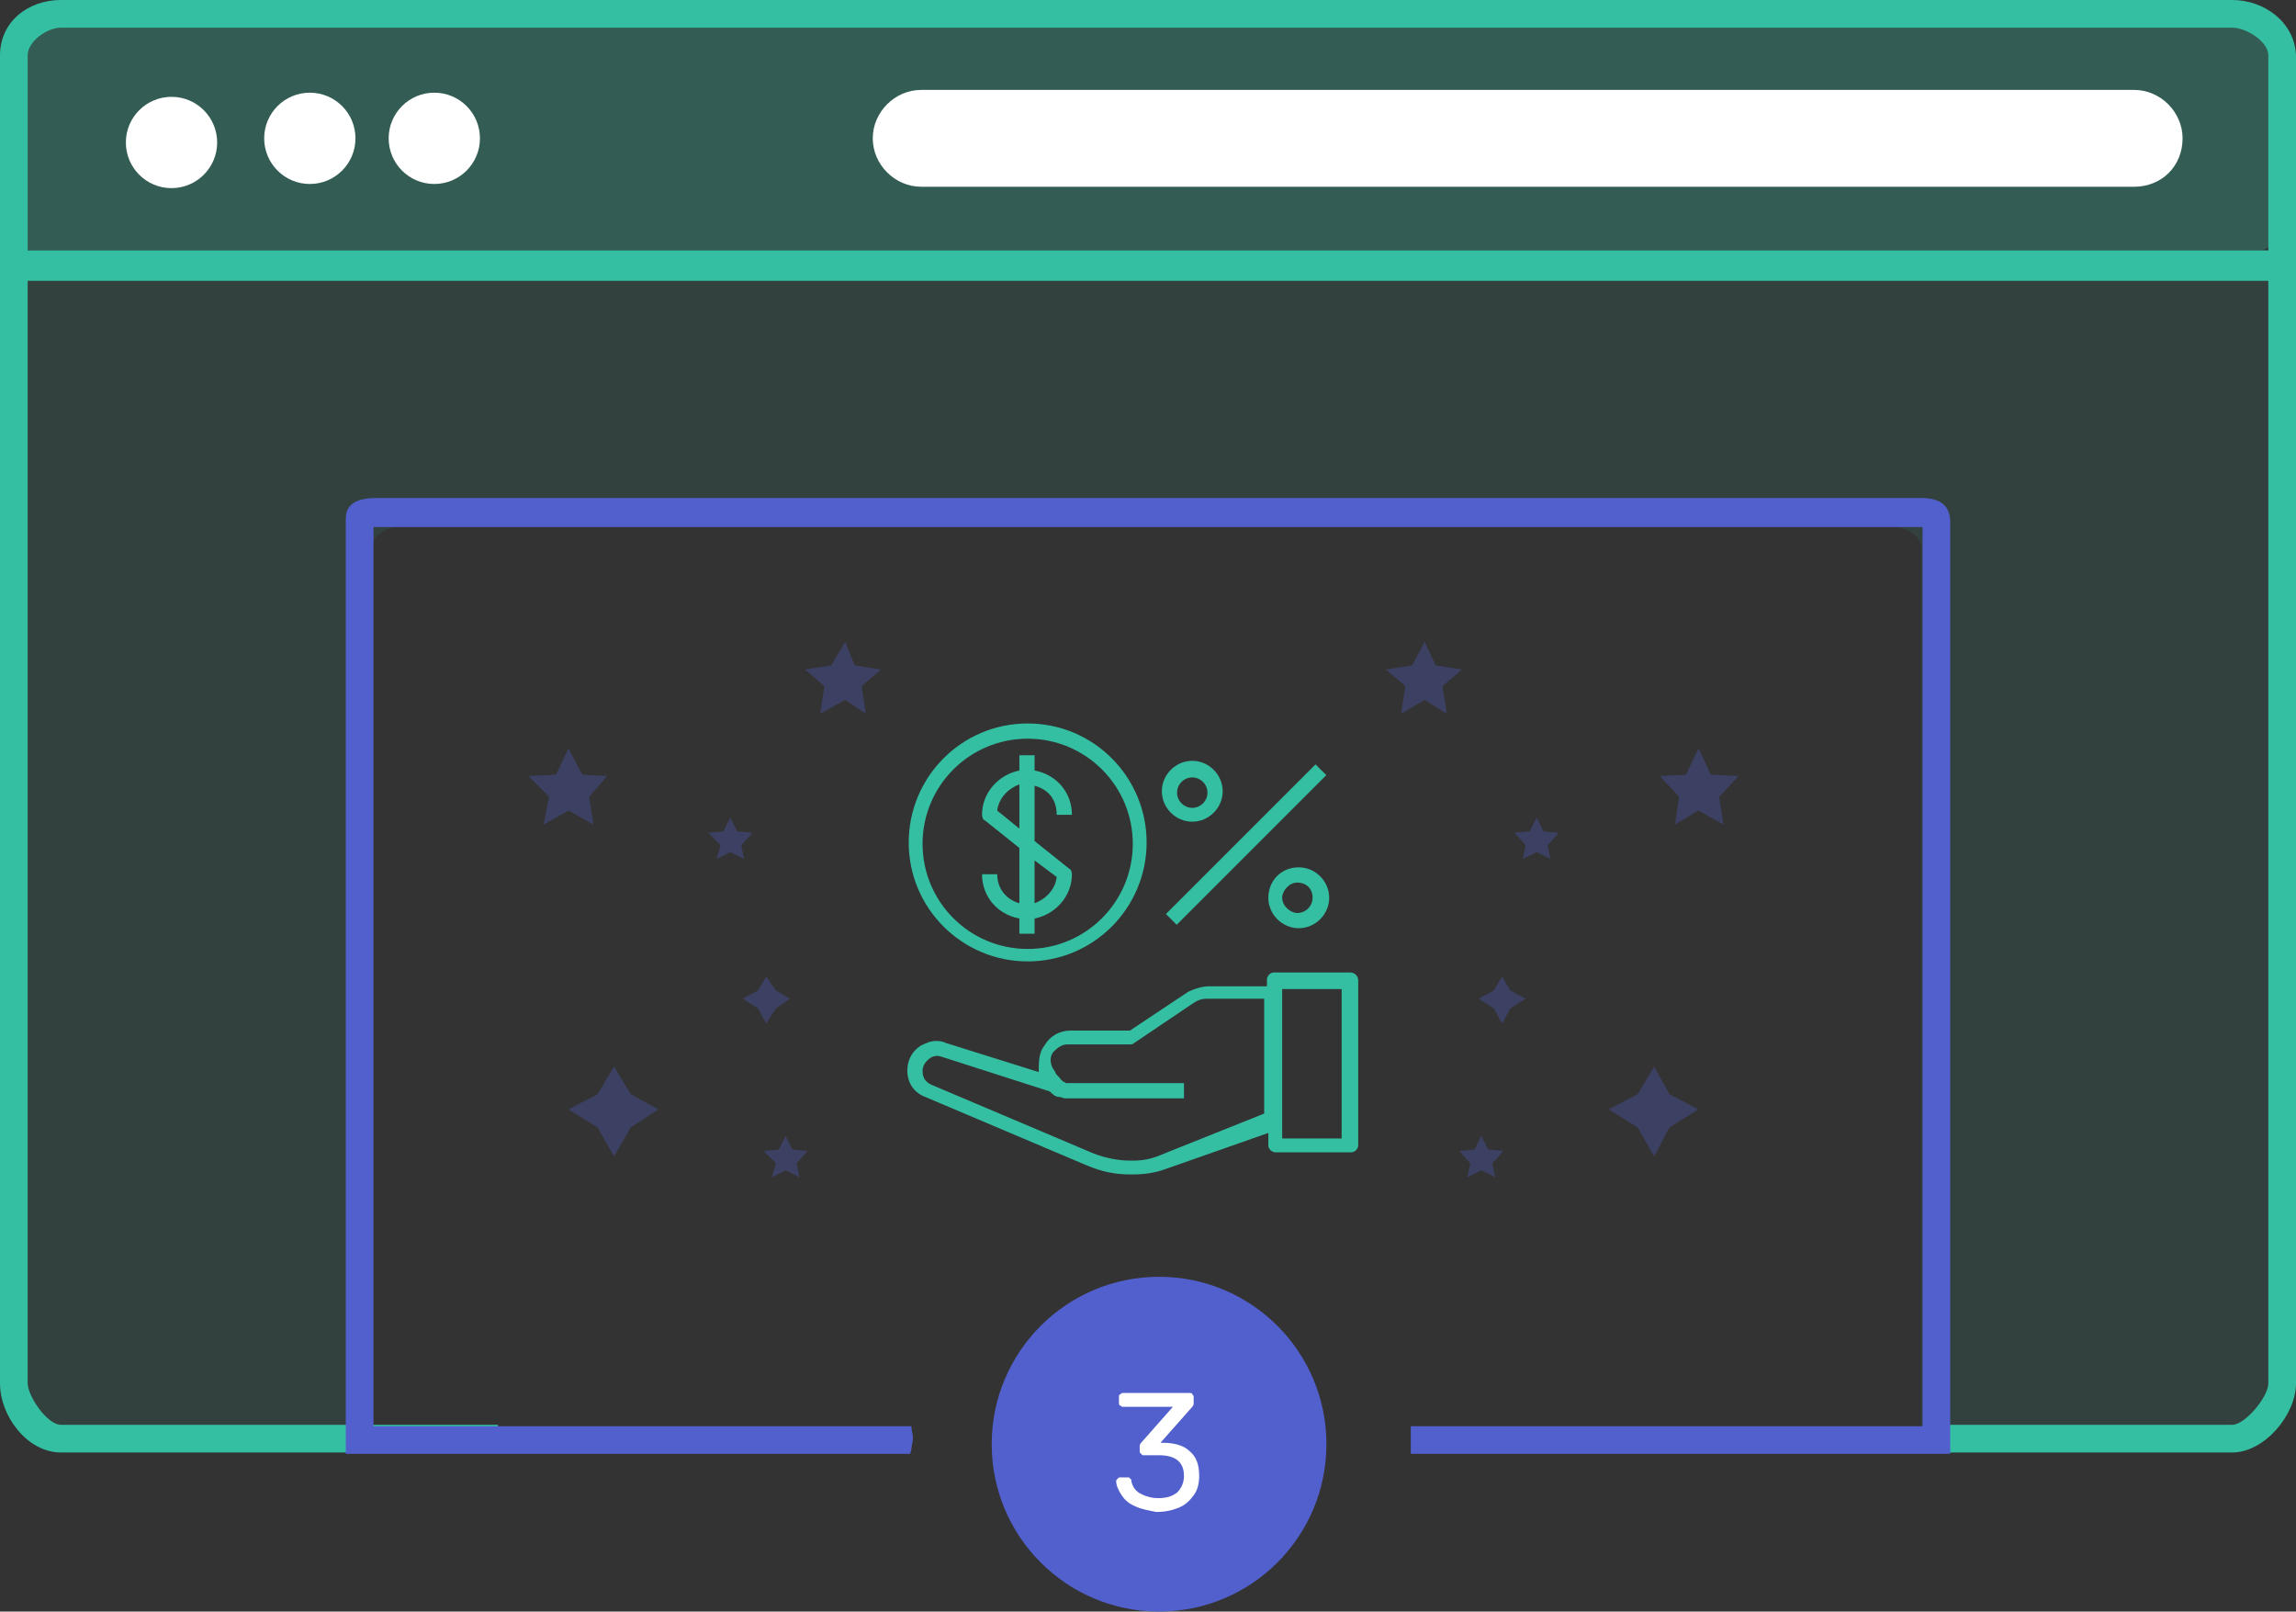
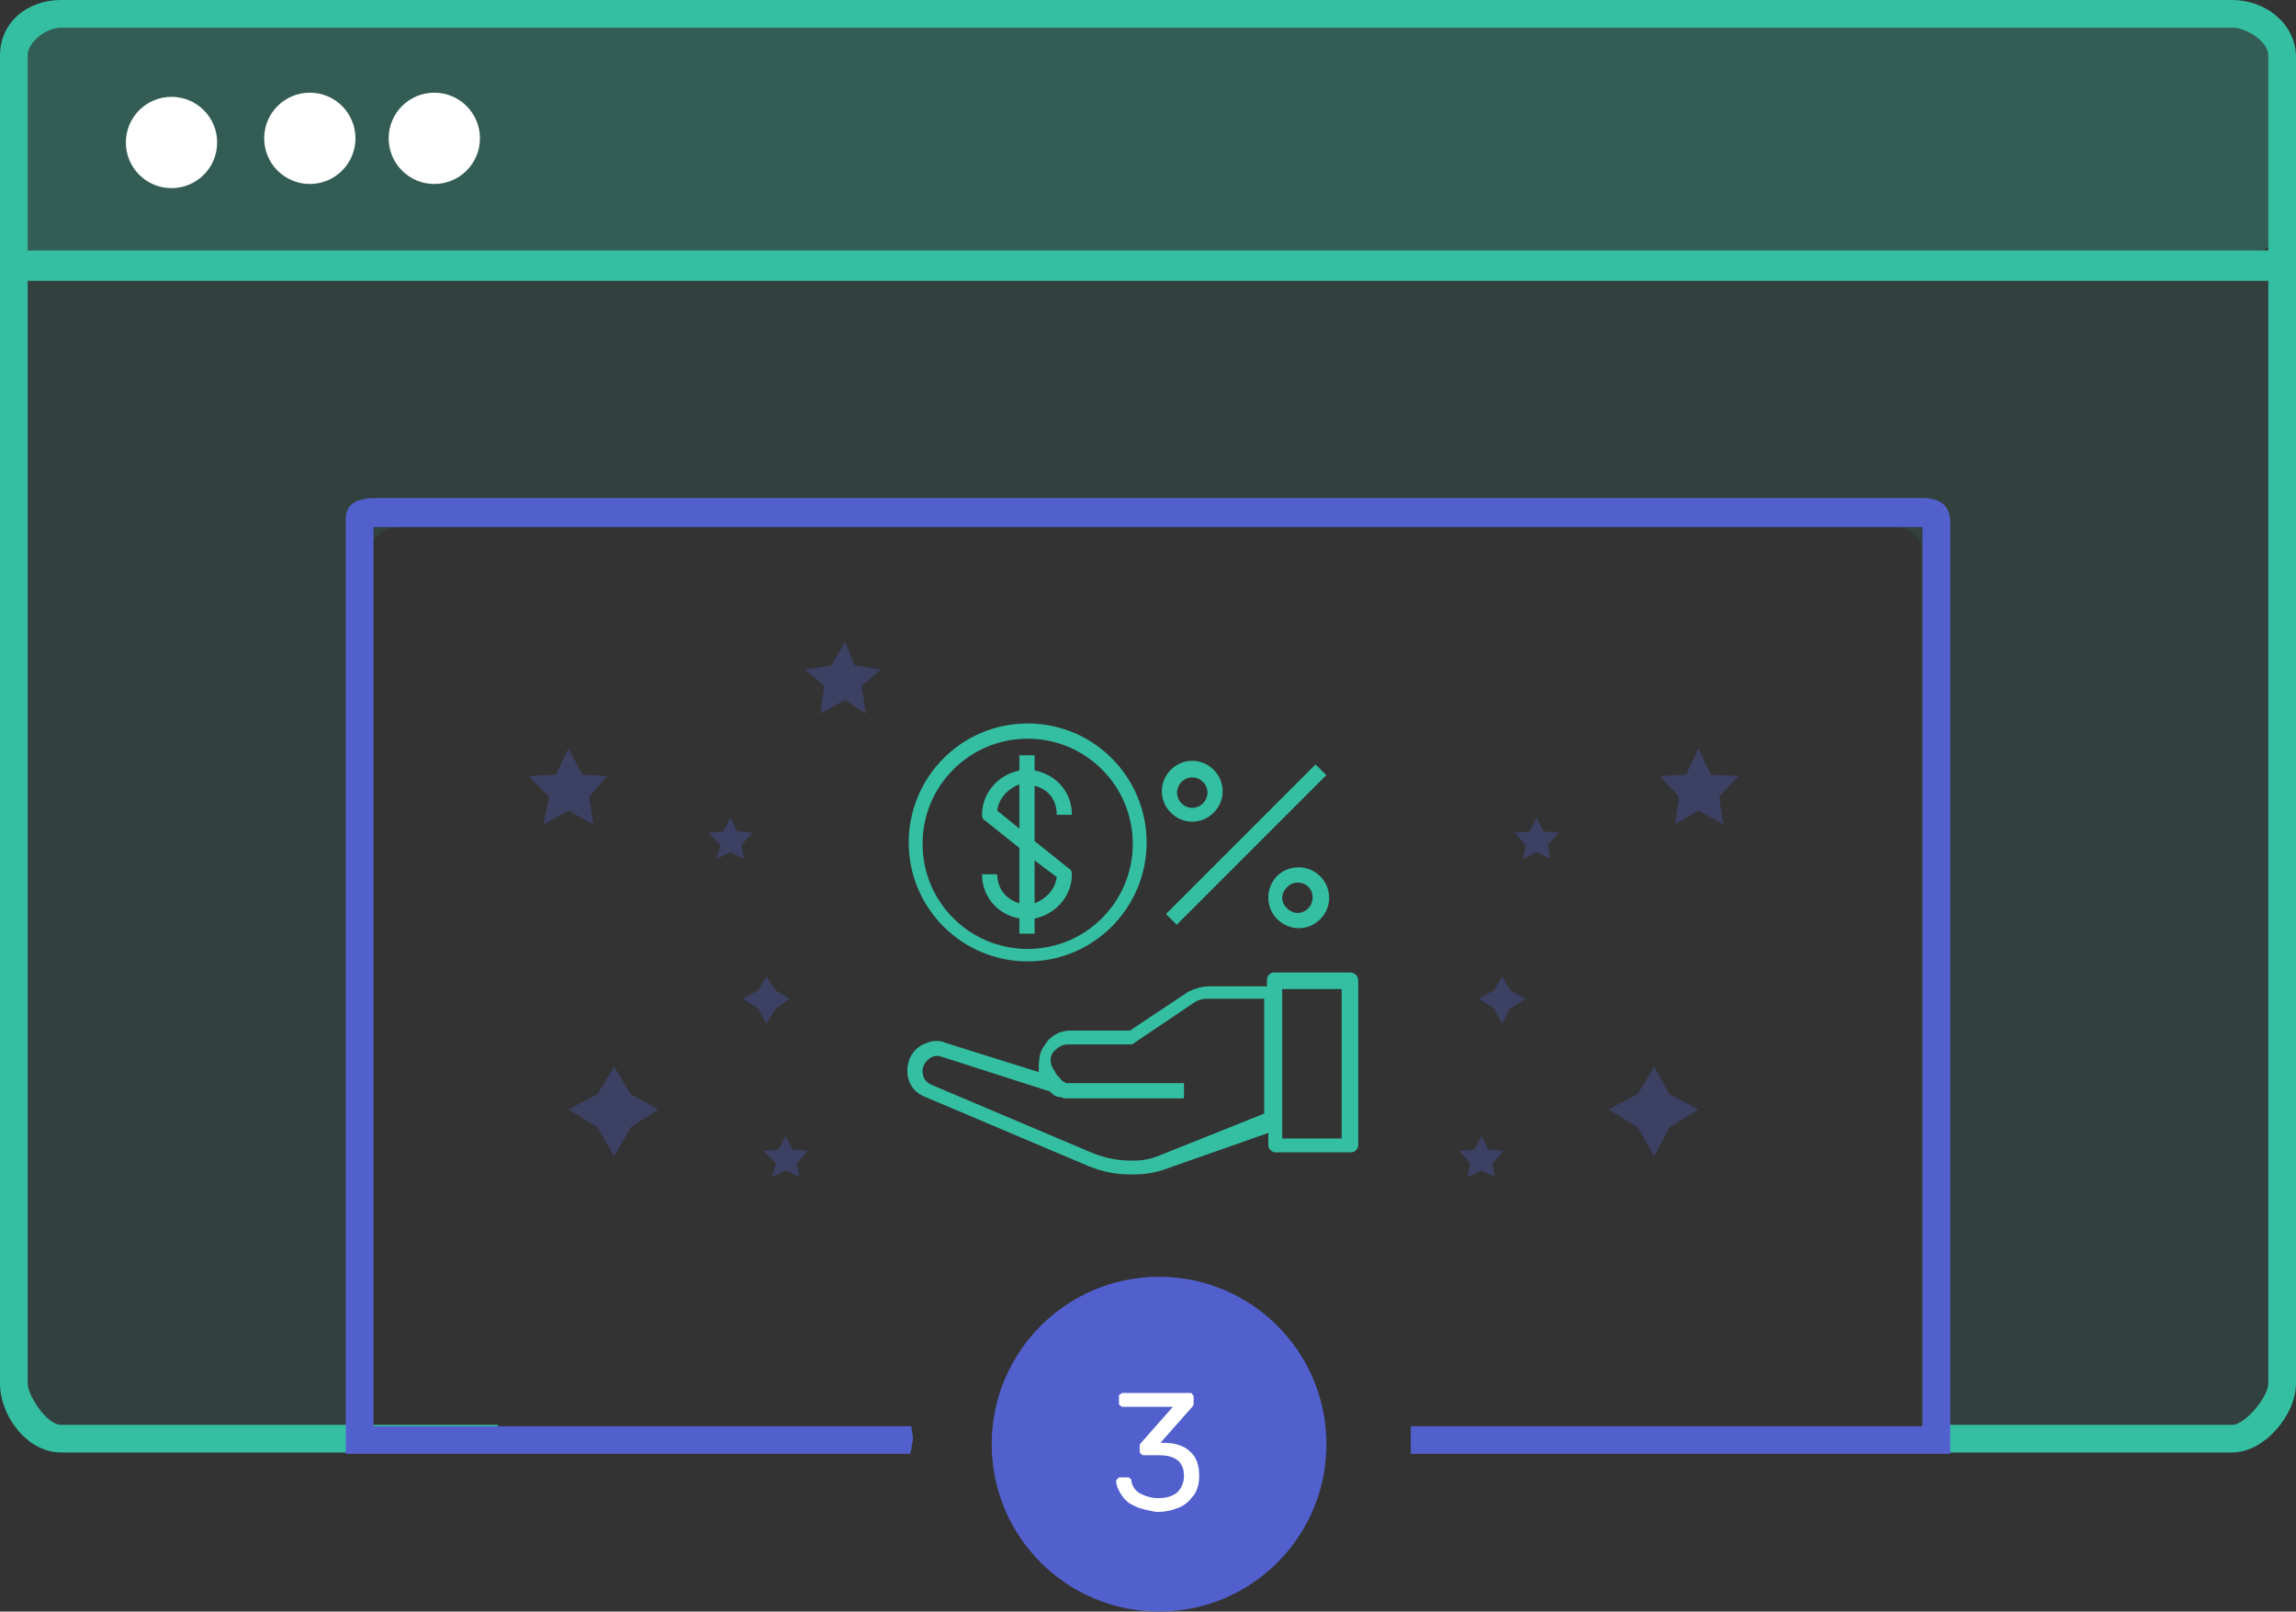
<svg xmlns="http://www.w3.org/2000/svg" version="1.1" id="Layer_1" x="0px" y="0px" viewBox="-210.4 223.2 166 116.5" style="enable-background:new -210.4 223.2 166 116.5;" xml:space="preserve">
  <rect x="-210.4" y="223.2" width="166" height="116.5" fill="#333333" stroke="none" />
  <style type="text/css">
	.st0{fill:#34BFA2;}
	.st1{opacity:0.3;fill:#5260CE;enable-background:new    ;}
	.st2{opacity:0.3;fill:#34BFA2;enable-background:new    ;}
	.st3{opacity:0.1;fill:#34BFA2;enable-background:new    ;}
	.st4{fill:#FFFFFF;}
	.st5{fill:#5260CE;}
</style>
  <g>
    <path id="XMLID_71_" class="st0" d="M-112.8,293.5h-5.5c-0.3,0-0.5,0.3-0.5,0.5v0.5h-4.2c-0.5,0-1.1,0.2-1.5,0.4l-4.2,2.8h-4.3   c-0.8,0-1.5,0.4-1.9,1.1c-0.4,0.5-0.4,1.2-0.4,1.9l-6.7-2.1c-0.4-0.2-1-0.2-1.4,0c-0.9,0.3-1.4,1.1-1.4,2c0,0.9,0.5,1.6,1.3,1.9   l11.8,5c1,0.4,1.9,0.6,3,0.6h0.2c0.8,0,1.6-0.1,2.4-0.4l7.4-2.6v0.9c0,0.3,0.3,0.5,0.5,0.5h5.5c0.3,0,0.5-0.3,0.5-0.5v-11.9   C-112.2,293.7-112.5,293.5-112.8,293.5z M-126.5,306.7c-0.7,0.3-1.3,0.4-2,0.4h-0.2c-0.9,0-1.8-0.2-2.6-0.5l-11.8-5   c-0.4-0.2-0.6-0.5-0.6-1c0-0.4,0.3-0.8,0.7-1c0.3-0.1,0.4-0.1,0.7,0l7.8,2.5l0,0c0.2,0.2,0.4,0.4,0.7,0.4l0,0   c0.1,0,0.3,0.1,0.4,0.1h0.1c0.1,0,0.3,0,0.4,0h8.1v-1.1h-8.1c-0.1,0-0.2,0-0.3,0h-0.1c-0.1,0-0.1-0.1-0.2-0.1c0,0-0.1,0-0.1-0.1   c-0.1,0-0.1-0.1-0.2-0.2c0,0,0,0-0.1-0.1l0,0c-0.1-0.1-0.2-0.2-0.2-0.3l-0.2-0.3c-0.2-0.4-0.2-0.9,0.1-1.2c0.3-0.3,0.6-0.5,1-0.5   h4.5c0.1,0,0.2,0,0.3-0.1l4.3-2.9c0.3-0.2,0.6-0.3,0.9-0.3h4.2v8.3L-126.5,306.7z M-113.4,305.5h-4.3v-10.8h4.3V305.5z" />
    <path id="XMLID_61_" class="st0" d="M-118.7,288.1c0,1.2,1,2.2,2.2,2.2s2.2-1,2.2-2.2s-1-2.2-2.2-2.2   C-117.8,285.9-118.7,286.9-118.7,288.1z M-115.5,288.1c0,0.6-0.5,1.1-1.1,1.1c-0.5,0-1.1-0.5-1.1-1.1c0-0.5,0.5-1.1,1.1-1.1   S-115.5,287.4-115.5,288.1z" />
    <path id="XMLID_58_" class="st0" d="M-124.2,278.2c-1.2,0-2.2,1-2.2,2.2s1,2.2,2.2,2.2s2.2-1,2.2-2.2S-123,278.2-124.2,278.2z    M-124.2,281.6c-0.6,0-1.1-0.5-1.1-1.1c0-0.6,0.5-1.1,1.1-1.1s1.1,0.5,1.1,1.1C-123.1,281.1-123.6,281.6-124.2,281.6z" />
    <rect id="XMLID_57_" x="-128" y="283.7" transform="matrix(-0.707 0.707 -0.707 -0.707 -4.429 570.307)" class="st0" width="15.3" height="1.1" />
    <path id="XMLID_54_" class="st0" d="M-136.1,275.5c-4.8,0-8.6,3.9-8.6,8.6c0,4.8,3.9,8.6,8.6,8.6c4.8,0,8.6-3.9,8.6-8.6   S-131.3,275.5-136.1,275.5z M-136.1,291.8c-4.2,0-7.6-3.4-7.6-7.6s3.4-7.6,7.6-7.6c4.2,0,7.6,3.4,7.6,7.6S-131.9,291.8-136.1,291.8   z" />
    <path id="XMLID_50_" class="st0" d="M-134,282.1h1.1c0-1.6-1.1-2.9-2.7-3.2v-1.1h-1.1v1.1c-1.5,0.3-2.7,1.6-2.7,3.2   c0,0.2,0.1,0.4,0.2,0.4l2.5,2v4c-1-0.3-1.6-1.1-1.6-2.1h-1.1c0,1.6,1.1,2.9,2.7,3.2v1.1h1.1v-1.1c1.5-0.3,2.7-1.6,2.7-3.2   c0-0.2-0.1-0.4-0.2-0.4l-2.5-2v-4C-134.5,280.3-134,281.1-134,282.1z M-134,286.6c-0.1,0.9-0.8,1.6-1.6,1.9v-3.1L-134,286.6z    M-138.3,281.8c0.1-0.9,0.8-1.6,1.6-1.9v3.2L-138.3,281.8z" />
    <g>
      <polygon id="XMLID_39_" class="st1" points="-87.6,277.3 -88.5,279.2 -90.4,279.3 -89,280.8 -89.3,282.8 -87.6,281.8 -85.8,282.8     -86.1,280.8 -84.7,279.3 -86.7,279.2   " />
-       <polygon id="XMLID_38_" class="st1" points="-107.4,269.6 -108.3,271.3 -110.2,271.6 -108.8,272.8 -109.1,274.8 -107.4,273.8     -105.8,274.8 -106.1,272.8 -104.7,271.6 -106.6,271.3   " />
      <polygon id="XMLID_37_" class="st1" points="-99.3,282.3 -99.8,283.3 -100.9,283.4 -100.1,284.3 -100.3,285.3 -99.3,284.8     -98.3,285.3 -98.5,284.3 -97.7,283.4 -98.8,283.3   " />
      <polygon id="XMLID_36_" class="st1" points="-103.3,305.3 -103.8,306.3 -104.9,306.4 -104.1,307.3 -104.3,308.3 -103.3,307.8     -102.3,308.3 -102.5,307.3 -101.7,306.4 -102.8,306.3   " />
      <polygon id="XMLID_35_" class="st1" points="-90.8,300.3 -92,302.3 -94.1,303.4 -92,304.7 -90.8,306.8 -89.7,304.7 -87.6,303.4     -89.7,302.3   " />
      <polygon id="XMLID_34_" class="st1" points="-101.8,293.8 -102.4,294.8 -103.5,295.4 -102.4,296.1 -101.8,297.2 -101.2,296.1     -100.1,295.4 -101.2,294.8   " />
      <polygon id="XMLID_33_" class="st1" points="-169.3,277.3 -168.3,279.2 -166.5,279.3 -167.8,280.8 -167.5,282.8 -169.3,281.8     -171.1,282.8 -170.7,280.8 -172.2,279.3 -170.2,279.2   " />
      <polygon id="XMLID_32_" class="st1" points="-149.3,269.6 -148.6,271.3 -146.7,271.6 -148.1,272.8 -147.8,274.8 -149.3,273.8     -151.1,274.8 -150.8,272.8 -152.2,271.6 -150.3,271.3   " />
      <polygon id="XMLID_31_" class="st1" points="-157.6,282.3 -157.1,283.3 -156,283.4 -156.8,284.3 -156.6,285.3 -157.6,284.8     -158.6,285.3 -158.3,284.3 -159.2,283.4 -158.1,283.3   " />
      <polygon id="XMLID_30_" class="st1" points="-153.6,305.3 -153.1,306.3 -152,306.4 -152.8,307.3 -152.6,308.3 -153.6,307.8     -154.6,308.3 -154.3,307.3 -155.2,306.4 -154.1,306.3   " />
      <polygon id="XMLID_29_" class="st1" points="-166,300.3 -164.8,302.3 -162.8,303.4 -164.8,304.7 -166,306.8 -167.2,304.7     -169.3,303.4 -167.2,302.3   " />
      <polygon id="XMLID_28_" class="st1" points="-155,293.8 -154.3,294.8 -153.3,295.4 -154.3,296.1 -155,297.2 -155.6,296.1     -156.7,295.4 -155.6,294.8   " />
    </g>
    <path id="XMLID_158_" class="st2" d="M-47,241.3h-161c-0.6,0-1-0.4-1-1v-15.1c0-0.6,0.4-1,1-1h161c0.6,0,1,0.4,1,1v15.1   C-46,240.8-46.5,241.3-47,241.3z" />
    <path id="XMLID_157_" class="st3" d="M-45.5,243.2v83h-26v-63.4c0-1-1.4-1.6-2.3-1.6h-107.5c-1,0-2.2,0.7-2.2,1.6v58.4l0,0v5h-25   v-84h163C-45.5,242.2-45.5,243.2-45.5,243.2z" />
    <g id="XMLID_154_">
      <path id="XMLID_155_" class="st0" d="M-49,223.2h-157c-2.4,0-4.4,1.6-4.4,4v96c0,2.4,2,5,4.4,5h31.6v-2H-206c-1,0-2.4-2.1-2.4-3    v-96c0-1,1.4-2,2.4-2h157c1,0,2.6,1,2.6,2v96c0,1-1.7,3-2.6,3h-22.4v2H-49c2.3,0,4.6-2.7,4.6-5v-96    C-44.5,224.8-46.7,223.2-49,223.2z" />
    </g>
    <rect id="XMLID_153_" x="-208.6" y="241.3" class="st0" width="163" height="2.2" />
    <circle id="XMLID_109_" class="st4" cx="-198" cy="233.5" r="3.3" />
    <circle id="XMLID_105_" class="st4" cx="-188" cy="233.2" r="3.3" />
    <circle id="XMLID_102_" class="st4" cx="-179" cy="233.2" r="3.3" />
    <g id="XMLID_11_">
      <circle class="st5" cx="-126.6" cy="327.6" r="12.1" />
    </g>
    <path class="st5" d="M-71.6,259.2h-111.5c-1.3,0-2.3,0.3-2.3,1.5v60.2v5v2.4h2l0,0c0.1,0,0.2,0,0.3,0h38.5c0,0,0.1-0.3,0.1-0.4   c0-0.2,0.1-0.5,0.1-0.7v-0.1c0-0.2-0.1-0.5-0.1-0.7v-0.1h-38.9v-65h112v59.6v5.4h-37c0,0,0,0.2,0,0.3s0,1.7,0,1.7h36.8   c0.1,0,0.1,0,0.2,0l0,0h2v-2.4v-5v-60.1C-69.5,259.5-70.4,259.2-71.6,259.2z" />
    <g>
      <path class="st4" d="M-128.3,332.1c-0.5-0.2-0.8-0.5-1-0.8c-0.2-0.3-0.4-0.7-0.4-1c0-0.1,0-0.1,0.1-0.2c0.1-0.1,0.1-0.1,0.2-0.1    h0.5c0.1,0,0.2,0,0.2,0.1c0.1,0,0.1,0.1,0.1,0.2c0.1,0.4,0.3,0.7,0.7,0.9c0.4,0.2,0.8,0.3,1.2,0.3c0.6,0,1-0.1,1.4-0.4    c0.3-0.3,0.5-0.7,0.5-1.2c0-1-0.6-1.5-1.8-1.5h-1.1c-0.1,0-0.1,0-0.2-0.1c-0.1-0.1-0.1-0.1-0.1-0.2v-0.3c0-0.1,0-0.2,0.1-0.3    l2.3-2.6h-3.6c-0.1,0-0.1,0-0.2-0.1c-0.1,0-0.1-0.1-0.1-0.2v-0.4c0-0.1,0-0.2,0.1-0.2c0.1-0.1,0.1-0.1,0.2-0.1h4.8    c0.1,0,0.2,0,0.2,0.1c0.1,0.1,0.1,0.1,0.1,0.2v0.4c0,0.1,0,0.2-0.1,0.3l-2.3,2.6h0.2c0.8,0,1.5,0.2,1.9,0.6c0.5,0.4,0.7,1,0.7,1.8    c0,0.5-0.1,1-0.4,1.4c-0.3,0.4-0.6,0.7-1.1,0.9s-1,0.3-1.6,0.3C-127.3,332.4-127.9,332.3-128.3,332.1z" />
    </g>
-     <path id="XMLID_2_" class="st4" d="M-56.1,236.7h-87.7c-1.9,0-3.5-1.6-3.5-3.5l0,0c0-1.9,1.6-3.5,3.5-3.5h87.7   c1.9,0,3.5,1.6,3.5,3.5l0,0C-52.6,235.2-54.1,236.7-56.1,236.7z" />
  </g>
</svg>